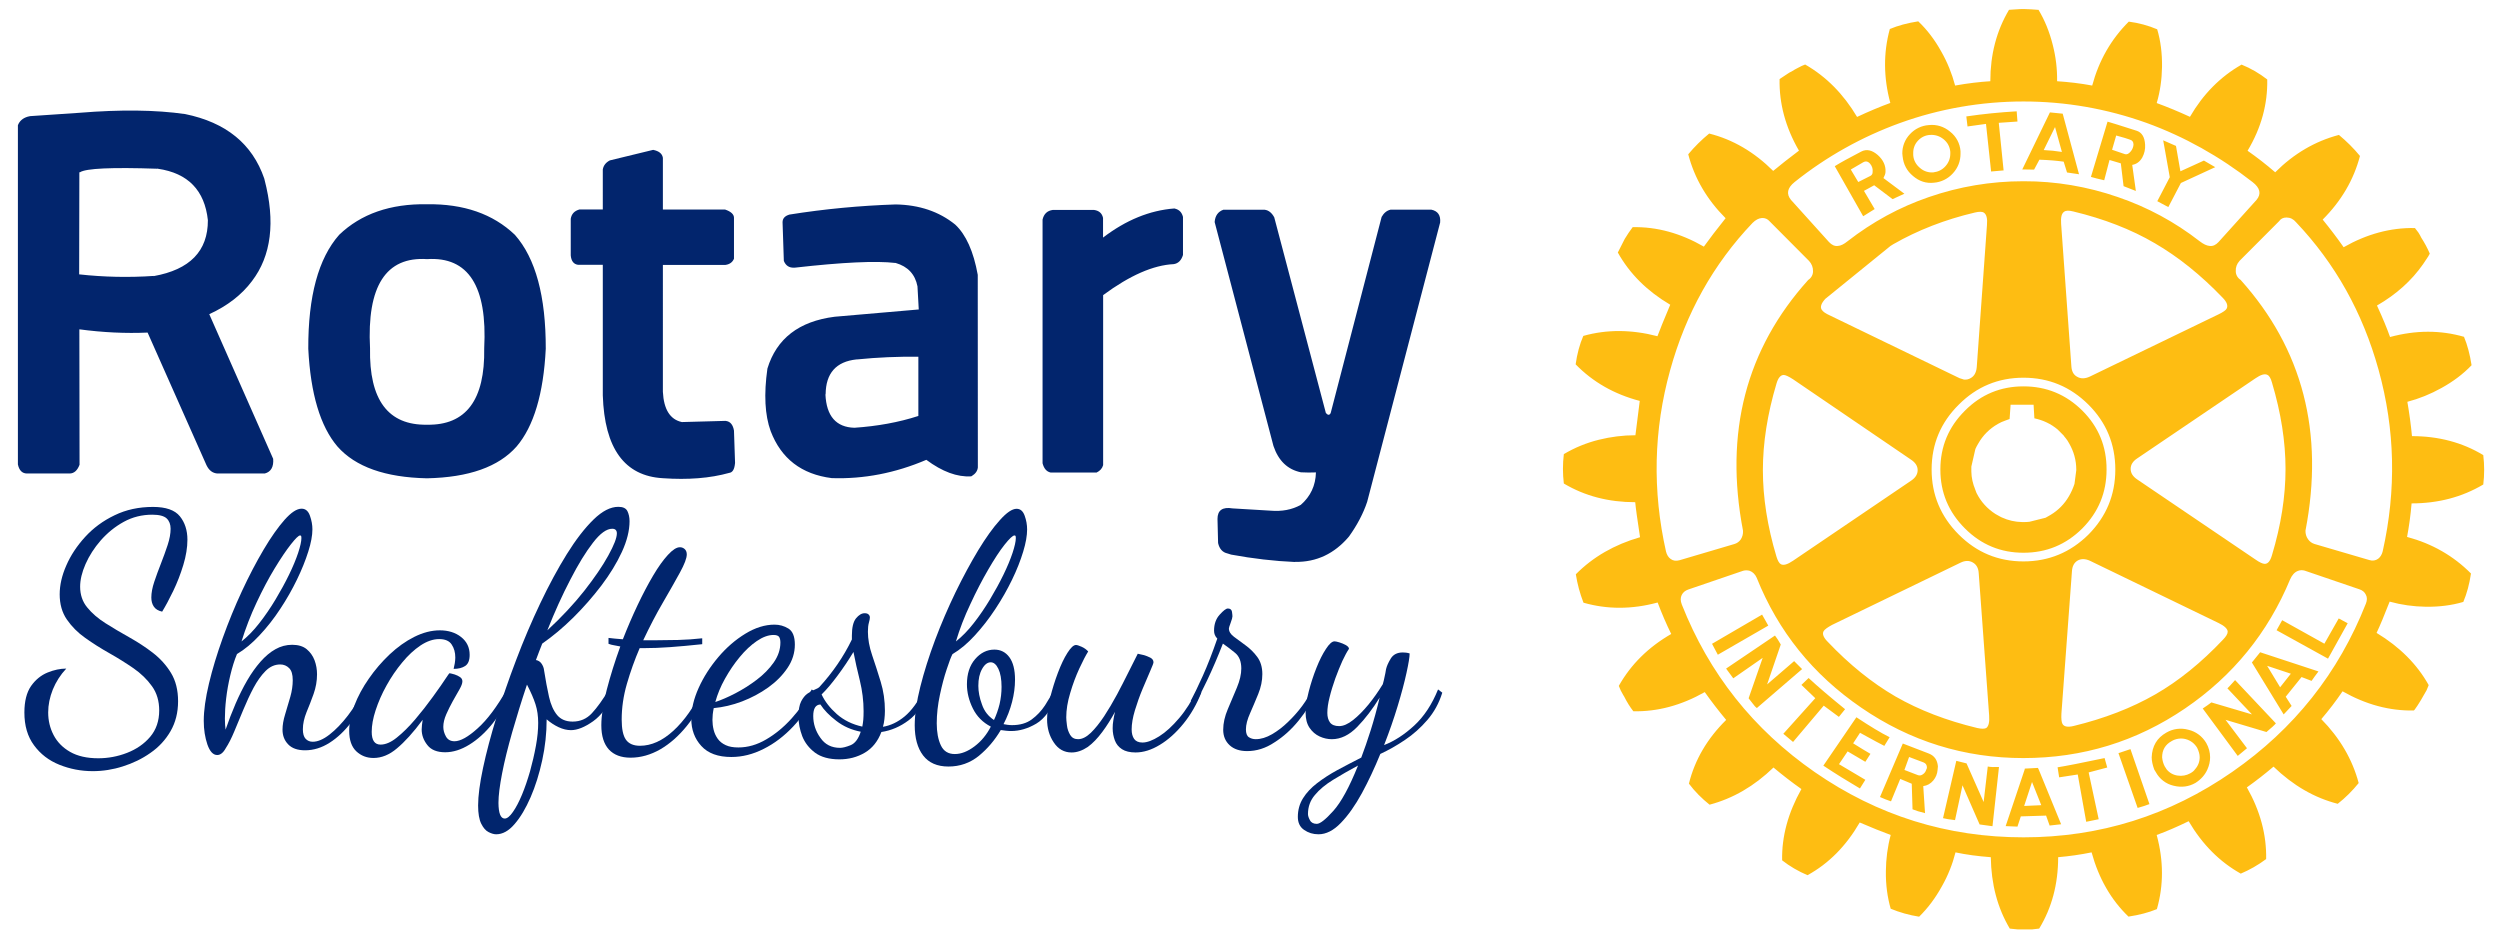
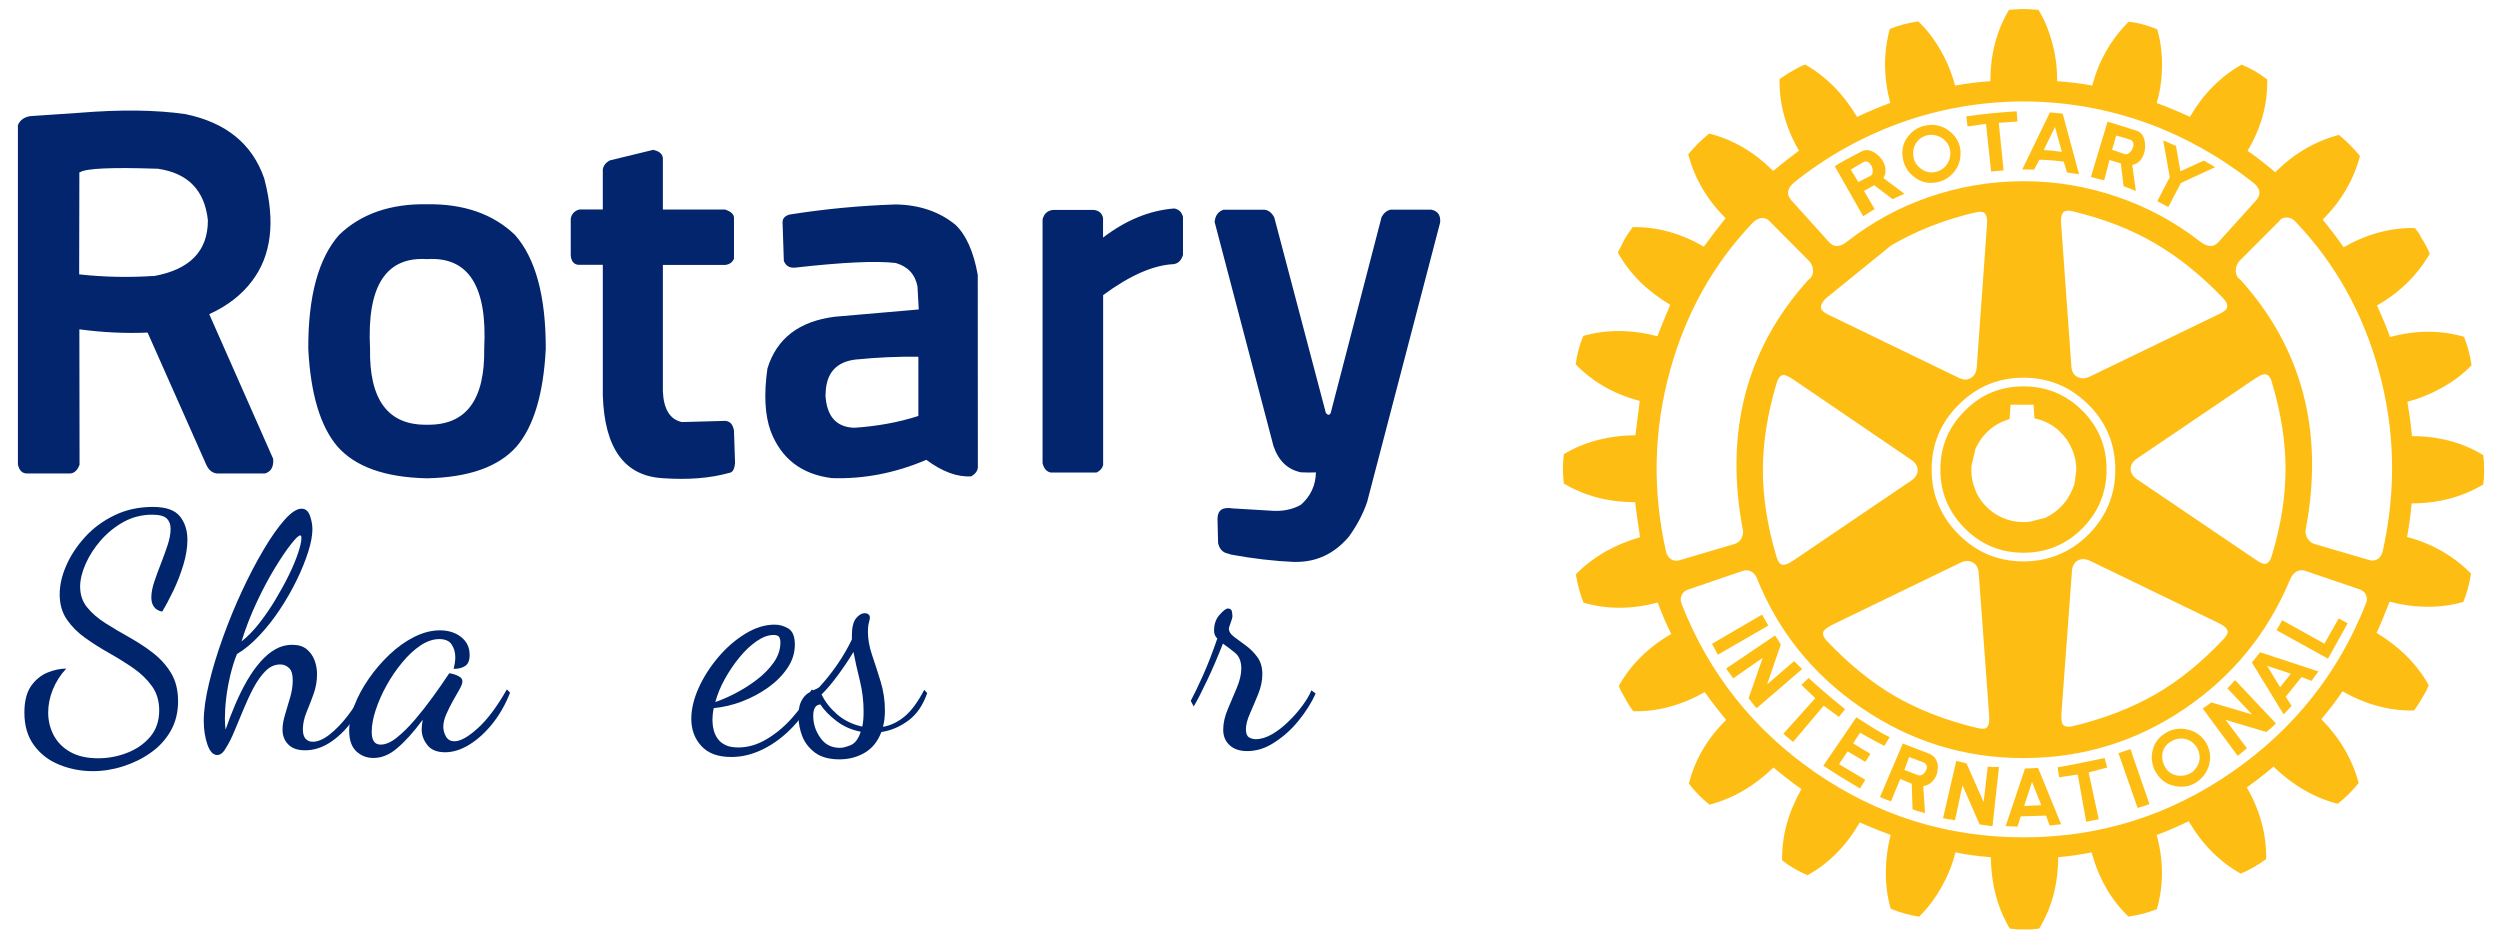
<svg xmlns="http://www.w3.org/2000/svg" version="1.1" id="Layer_1" x="0px" y="0px" viewBox="0 0 2542.3 962.2" style="enable-background:new 0 0 2542.3 962.2;" xml:space="preserve">
  <style type="text/css">
	.st0{fill:#FEBD11;fill-opacity:0.996;}
	.st1{fill:#01256D;fill-opacity:0.996;}
	.st2{fill:#01256D;}
</style>
  <path class="st0" d="M2399.9,158.6c-6.4-7.8-13.6-14.9-21.4-21.4c-24.3,6.4-45.9,19.1-64.8,38c-9-7.8-18.4-15.1-28.1-21.9  c13.9-23.2,20.5-47.4,20-72.5c-8-6.2-16.7-11.3-26.1-15.1c-21.6,12.3-39.1,30-52.5,53.1c-11.1-5.1-22.3-9.8-33.8-14  c3.5-11.8,5.2-24.1,5.4-36.7c0.2-13.7-1.4-26.5-4.9-38.3c-9.2-3.9-18.9-6.5-28.9-7.8c-18,17.9-30.4,39.6-37.2,65  c-11.8-2.2-23.7-3.6-35.7-4.4c0.2-12.4-1.3-24.9-4.4-36.9c-3.3-13.2-8.1-25.1-14.5-35.7h-0.6l-6.5-0.5c-2.6-0.2-5.2-0.3-7.8-0.3  c-2.8,0-5.4,0.1-7.8,0.3l-7.3,0.5c-12.7,21.3-19,45.5-19,72.6c-11.1,0.7-23,2.1-35.8,4.4c-3.2-12.1-7.9-23.7-14.1-34.6  c-6.6-11.9-14.4-22.2-23.4-30.7c-10.9,1.7-20.6,4.3-28.9,7.8c-6.6,24.1-6.5,49.2,0.5,75.2c-10.5,3.8-21.8,8.6-33.8,14.2  c-13.9-23.4-31.5-41.1-52.8-53.3c-2.3,0.8-4.7,2-7.3,3.4c-2.2,1.1-4.4,2.3-6.5,3.7c-1.3,0.6-2.5,1.2-3.6,2l-8.6,5.7  c-0.5,24.8,6,49.1,19.7,72.8c-10.2,7.7-18.9,14.5-26.2,20.6c-19.3-19.2-40.9-31.9-65.1-38c-7.7,6.3-14.9,13.4-21.3,21.1  c6.4,24.5,19.1,46.1,38,65c-9,11.3-16.4,20.9-22.1,28.9c-23.8-13.7-47.9-20.3-72.4-19.8c-2.9,3.9-5.6,7.8-8.1,12l-7,13.8  c12.1,21.7,29.9,39.3,53.3,53.1c-6.6,15.6-10.9,26.3-13,32c-26.5-6.9-51.7-7-75.4-0.3c-3.7,8.5-6.3,18.2-7.8,28.9  c17.5,18,39.3,30.4,65.2,37.2l-4.4,34.9c-12.6,0-25.1,1.6-37.2,4.6c-12.5,3.1-24.5,8-35.6,14.6c-1.2,9.9-1.2,20,0,29.9  c21.3,12.7,45.5,19,72.6,19c0.5,5.9,2.2,17.8,4.9,35.6c-26,7.5-47.8,20-65.3,37.7c1.6,10.1,4.2,19.7,7.8,28.9  c24.1,6.9,49.2,6.9,75.4-0.2c4.1,10.9,8.7,21.6,13.8,32c-23.4,13.5-41.1,31.1-53.3,52.8c1.2,3.3,2.7,6.3,4.4,9.1  c0.3,0.6,0.7,1.2,1.1,1.8c2.9,5.8,6,10.7,9.3,14.9c24.6,0.5,48.8-6,72.6-19.5c6.9,9.7,14.2,19.2,21.8,28.3  c-19.2,18.9-31.9,40.5-37.9,64.8c6,8,13.1,15.1,21,21.4c23.8-6.3,45.5-18.9,65-37.8c9.2,7.7,18.6,15,28.4,21.9  c-13.6,24.2-20.1,48.4-19.6,72.5c7.8,6.1,16.4,11.1,25.8,15.1c21.7-11.9,39.3-29.8,53.1-53.6c11.8,5.1,22.3,9.3,31.5,12.7  c-3.2,12-4.8,24.3-4.9,36.7c-0.2,13.7,1.5,26.5,4.9,38.3c9.2,3.8,18.8,6.5,28.9,8.1c8.9-8.7,16.6-19,23.2-31  c6.3-11.1,10.8-22.6,13.8-34.4c10.7,2.3,22.7,3.9,35.9,4.9c0.4,27.4,6.8,51.6,19.3,72.6c0.5,0,1.1,0.1,1.8,0.2l6,0.6h15.1l7-0.8  c12.9-21.2,19.3-45.4,19.3-72.6c11.4-1,22.8-2.6,34-4.9c7.3,26.6,19.8,48.3,37.5,65.3c10.8-1.6,20.4-4.1,28.9-7.6  c6.9-24.1,6.9-49.2-0.2-75.4c10.4-3.8,21.2-8.5,32.5-14c13.9,23.6,31.5,41.3,53,53.3c9-3.8,17.6-8.7,25.8-14.8  c0.5-24.6-6-48.9-19.6-72.9c9.3-6.6,18.4-13.7,27.1-21.1c19.8,19.1,41.5,31.7,65.3,37.8c7.9-6.2,15-13.3,21.3-21.1  c-6.4-24.1-19.1-45.8-38-65c7.7-9,15-18.5,21.6-28.3c23.7,13.5,47.9,20,72.5,19.5l0.8-0.8c1.8-2.4,3.9-5.6,6.3-9.6  c2.2-3.8,4.1-7.1,5.7-9.9l0.5-1.1c0.7-1.7,1.3-3.2,1.8-4.4c-11.8-21.2-29.5-38.9-53-53.1c3.3-6.9,7.7-17.5,13.3-31.8  c11.9,3.3,24.1,5,36.6,5.2c13.7,0.2,26.5-1.4,38.3-4.9c3.6-8.5,6.2-18.1,7.8-28.9c-17.9-18-39.6-30.4-65-37.2  c2-10.6,3.6-22,4.6-34.1c27.1,0,51.3-6.4,72.9-19.2c1.2-9.9,1.2-19.8,0-29.9c-21.1-12.8-45.3-19.3-72.5-19.3  c-1.1-11.7-2.7-23.3-4.7-34.9c12.1-3.2,23.7-7.9,34.6-14c12-6.6,22.2-14.3,30.7-23.2c-1.7-11.1-4.3-20.7-7.7-28.9  c-23.9-6.9-49-6.9-75.2,0.2c-3-8.5-7.4-19.2-13.3-32c19.6-11.3,35.2-25.3,46.9-42.1l5.2-7.8c0.5-1,1.1-2,1.6-2.9  c-2.4-5.6-5.3-11-8.6-16.1c-0.9-1.9-1.9-3.7-3.1-5.5c-1.1-1.5-2.2-3-3.4-4.4c-24.6-0.5-48.8,6-72.5,19.5c-6.7-9.6-13.9-19-21.3-28.1  C2381,204.3,2393.6,182.7,2399.9,158.6 M2317.7,224.9c1.6-2.4,4-3.7,7.5-3.7c3.8,0,7,1.6,9.6,4.7c39.9,42,67.9,92,84,150.1  c16.9,60.9,18.2,122.4,4.2,184.7c-0.8,3.3-2.4,5.8-4.6,7.5c-2.6,1.9-5.7,2.4-9.1,1.3l-55.6-16.3c-2.6-0.8-4.9-2.4-6.5-4.7  c-1.9-2.5-2.8-5.7-2.7-8.9c19.2-99.6-2.8-184.6-66-255c-3-1.9-4.9-5.2-4.9-8.8c-0.2-4,1.1-7.5,3.9-10.6L2317.7,224.9 M2099.1,215.3  c1.7-1.3,4.7-1.4,9.1-0.3c31.2,7.5,58.9,18.2,83,32.3c23.9,13.9,47,32.4,69.2,55.6c4.2,4.3,5.5,8,3.9,11c-0.8,1.6-3.7,3.6-8.5,5.9  l-130.7,63.2c-4.8,2.2-9.1,2.3-12.7,0.2c-3.7-1.9-5.7-5.5-6-10.9L2096,227.7C2095.5,221,2096.5,216.9,2099.1,215.3 M2153.7,200.4  c-30.9-10.7-63.3-16.2-96-16.1c-33.1,0-65.2,5.4-96.2,16.1c-29.8,10.2-57.6,25.4-82.5,44.8c-3.8,3.1-7.2,4.8-10.1,4.9  c-3.1,0.4-6.1-0.9-8.9-3.9l-38.7-42.9c-5-6.1-3.8-12.2,3.7-18.2c32.3-25.8,68.6-46.1,107.4-60.1c40.2-14.5,82.6-21.8,125.3-21.8  c42.9,0,84.6,7.3,125.2,21.8c38.5,14,74.4,34.1,107.7,60.1c7.8,6,9.2,12.1,4.1,18.2l-38.7,42.9c-2.8,3-5.7,4.3-8.9,3.9  c-3-0.2-6.4-1.8-10.4-4.9C2211.8,225.8,2183.7,210.6,2153.7,200.4 M2293.5,384.8c5.5-3.8,9.6-5,12.2-3.6c1.9,0.8,3.5,3.4,4.7,7.8  c9.2,30.8,13.8,60.1,13.8,87.9c0,28-4.6,57.2-13.8,87.7c-1.7,5.9-4.1,8.8-7.3,8.8c-2.1,0-5.3-1.5-9.6-4.5l-120.2-81.4  c-4.4-3-6.6-6.5-6.6-10.7c0-4.1,2.2-7.7,6.6-10.6L2293.5,384.8 M2057.7,384.1c25.7,0,47.7,9.1,66.1,27.4  c18.2,18.2,27.3,40.2,27.3,66c0,25.7-9.1,47.7-27.3,66.1c-18.4,18.2-40.5,27.3-66.1,27.3c-25.7,0-47.6-9.1-65.8-27.3  c-18.4-18.4-27.6-40.5-27.6-66.1c0-25.8,9.2-47.8,27.6-66C2010.1,393.2,2032.1,384.1,2057.7,384.1 M2107,581  c0.3-5.2,2.2-8.8,5.7-10.9c3.6-2.1,7.9-2,12.7,0.2l130.6,63.2c6,2.9,9.2,5.9,9.4,8.8c0,2.3-1.6,4.9-4.7,8.1  c-22.1,23.4-45.1,42.1-69.2,55.9c-23.9,13.7-51.6,24.4-82.9,32c-5.9,1.4-9.6,0.7-11.2-2.1c-1-1.7-1.4-5.3-1.1-10.7L2107,581   M2328.9,589.1c1.9-4.3,4.5-7.2,7.8-8.5c2.2-0.9,4.7-1,7-0.3l55.7,19c3.1,1,5.3,2.9,6.5,5.5c1.4,2.6,1.4,5.6,0,9.1  c-27.8,70.4-73,127.4-135.8,171c-63.9,44.4-134.7,66.6-212.3,66.6c-77.7,0-148.4-22.1-212.3-66.3  c-62.5-43.4-107.5-100.2-135.3-170.6c-1.4-3.7-1.4-6.9,0-9.6c1.3-2.6,3.5-4.4,6.6-5.5l55.6-19c2.2-0.7,4.6-0.7,7,0  c3.1,1.2,5.5,3.6,7,7c21.8,54.5,57.2,98.5,106.3,132.1c49.8,34.2,104.8,51.3,164.9,51.3c60.2,0,115-16.8,164.5-50.5  C2270.8,687.2,2306.3,643.5,2328.9,589.1 M1843.7,275.9c0,3.6-1.9,6.9-4.9,8.8c-63.3,70.3-85.4,155.3-66.3,255  c0.2,3.3-0.6,6.2-2.3,8.9c-1.6,2.3-4,4-6.7,4.7l-55.5,16.4c-3.6,1-6.6,0.6-9.1-1.3c-2.3-1.6-3.8-4.1-4.7-7.5  c-14-62.3-12.6-123.8,4.2-184.4c16-57.9,43.9-107.9,83.8-149.8c3.1-3.1,6.3-4.8,9.6-5c3-0.2,5.9,1.1,7.8,3.4l40.1,40.3  C1842.4,268.4,1843.8,271.9,1843.7,275.9 M1852.5,314.9c-1.7-2.8-0.5-6.4,3.7-11l66.3-53.8c1-0.7,2-1.3,2.9-1.8  c24.8-14.2,52.4-25,83-32.2c4.3-1,7.4-1,9.1,0.2c2.6,1.7,3.7,5.9,3.1,12.5l-10.4,144.6c-0.5,5.4-2.5,9-6,11c-2.1,1.3-4.5,1.9-7,1.6  l-5-1.6c-0.1-0.2-0.3-0.3-0.5-0.3l-130.6-63.2C1856.4,318.8,1853.6,316.8,1852.5,314.9 M1813.8,381.3c1.9,0,5.1,1.5,9.6,4.4  l119.9,81.7c4.5,3,6.8,6.5,6.8,10.7c0,4.1-2.2,7.7-6.5,10.6l-120.2,81.5c-5.6,3.8-9.7,5-12.3,3.6c-1.7-0.8-3.3-3.5-4.6-7.8  c-9.2-30.7-13.8-60-13.8-87.9c0-27.7,4.6-57.1,13.8-87.9C1808.2,384.3,1810.7,381.4,1813.8,381.3 M1993.7,572.2  c4.7-2.3,8.9-2.3,12.5-0.2c3.7,2.1,5.7,5.7,6,10.9l10.6,144.6c0.5,6.8-0.5,11-2.9,12.8c-1.7,1-4.8,1-9.3,0  c-31.1-7.5-58.8-18.1-83-32c-23.9-13.9-47-32.5-69.2-55.9c-4.2-4.3-5.5-7.9-3.9-10.6c1-1.7,3.9-3.8,8.5-6.3L1993.7,572.2   M1746.9,665.8l51.3-29.6l-6.3-11.2l-50.9,29.7L1746.9,665.8 M1884.5,755.9l7-10.7c13.5,7.4,21.7,11.9,24.7,13.3l5.4-8.8  c-9-4.5-20.2-11.3-33.8-20.3l-33.6,49.2c12.2,8.1,24.6,15.8,37.2,23.2l5.5-8.8l-26.8-15.9l8.8-13l18,10.6l5.2-8.1  C1896.8,763.5,1890.9,760,1884.5,755.9 M1839.2,689.5l-7.3,7L1846,710l-32.5,36.2l9.9,8.3l31.2-36.9L1870,729l6.3-7.8  C1860.9,708.7,1848.6,698.2,1839.2,689.5 M1810.9,655.4c-2.3-4-4.2-7-5.9-9.1l-49.7,33.6c1.6,2.2,4,5.5,7.3,9.9l29.9-20.8  l-14.3,41.1c0.5,0.5,1.8,2.2,3.9,5c1.6,2.2,3,3.9,4.5,4.9l46-39.6l-8.1-8.1l-27.5,23.7L1810.9,655.4 M2032.8,780  c-5,0.2-8.8,0-11.4-0.5l-4.2,36.1l-17.4-39.3l-10.4-2.6l-13.5,58.3c2.6,0.7,6.7,1.4,12.2,2l7.6-35.4l17.4,39.8l13.1,1.8L2032.8,780   M1961.5,766.3l-26.5-10.2l-23.2,54.4c3.6,1.7,7.4,3.1,11.2,4.4l9.4-22.8l11.7,4.9l0.8,26c3,1.2,7.2,2.6,12.7,3.9l-1.8-27.5  c4-0.5,7.4-2.4,10.2-5.7c2.6-3.1,4.1-6.8,4.4-11l0.3-3.4C1970.1,772.8,1967.1,768.5,1961.5,766.3 M1956.3,775.4  c1.9,0.9,2.9,2.2,3.1,3.9c0.3,1.1,0.1,2.4-0.6,3.4c-0.5,1.9-1.7,3.6-3.4,4.7c-1.5,1.2-3.5,1.5-5.2,0.8l-13.5-5.2v-0.2l4.7-13  L1956.3,775.4 M2166.5,761.8l-12.2,4.1l19.5,55.7c5-1.4,9-2.7,12-3.9L2166.5,761.8 M2142.9,780.5l-2.7-9.6  c-23.2,4.9-39.1,8-47.8,9.4l1.6,10.2l18.9-2.9l8.6,48.1l12.7-2.6l-10.2-47.6L2142.9,780.5 M2059.1,781.6l-0.2,1l-19.3,57.5l12,0.5  l3.4-10.4l25.7-0.8l3.6,10.1l11.7-1.3l-22.8-55.7l-0.8-1.6L2059.1,781.6 M2066.4,795.2l9.4,23.6l-17.4,0.8L2066.4,795.2   M2188.1,770.1c0,3.7,0.9,7.8,2.6,12.5l1.6,2.6c3.8,7,10.3,12,18,13.8c8,2,15.5,1.1,22.4-2.9c5.5-3.5,9.5-8,12-13.5  c1.9-4.2,2.8-8.3,2.8-12.5c0-5-1.3-9.9-3.9-14.5c-4-6.8-10.5-11.7-18.2-13.5c-7.5-2.1-15.6-1.1-22.4,2.9  C2193.4,750.4,2188.5,758.8,2188.1,770.1 M2198.7,770.1c0-7.4,3.2-12.9,9.6-16.4c4.3-2.6,9.5-3.3,14.3-2.1c5.1,1.4,9,4.4,11.7,8.8  c1.7,3.5,2.6,6.7,2.6,9.6c0,4.7-1.6,8.9-4.9,12.5c-0.9,1.4-2.5,2.7-4.7,3.9c-3.9,2.2-8.4,3-12.8,2.3c-4.4-0.6-8.4-2.8-11.2-6.3  l-2-3.1C2199.9,776.6,2199,773.4,2198.7,770.1 M2272.9,691.6c-4.3,4.8-6.9,7.6-7.8,8.4l25,26.5l-41.3-12.2c-2.2,1.7-5.2,3.8-8.8,6.2  l35.6,48.2l9.4-7.8l-21.8-28.9l41.6,12.4c5.2-4.3,8.4-7.3,9.6-8.8L2272.9,691.6 M2353.8,688c2.2-3,3.5-4.7,3.9-5.2l-59.3-19.5  l-8.4,10.4l32.3,52.8l8.1-8.6l-6-9.4l16.1-20l10.2,3.9L2353.8,688 M2329.6,685.1l-10.9,13.8l-13.2-21.8L2329.6,685.1 M2387.4,633.8  l-9.1-4.9l-14.6,25.7l-42.9-23.9l-5.7,10.2l52.3,28.9L2387.4,633.8 M2117.6,417.6c-16.6-16.5-36.6-24.7-59.9-24.7  c-23.2,0-43.1,8.2-59.5,24.7c-16.6,16.5-25,36.4-25,59.9c0,23.3,8.3,43.2,25,59.9c16.5,16.5,36.3,24.7,59.5,24.7  c23.3,0,43.2-8.2,59.8-24.7c16.5-16.6,24.7-36.6,24.7-59.9C2142.3,454.1,2134.1,434.1,2117.6,417.6 M2099.1,443.7  c1.2,1.4,2.3,2.8,3.4,4.4l1.6,2.7c4.8,8.3,7.3,17.2,7.3,26.8v0.6l-1.8,13.8c-1.4,4.3-3.3,8.6-5.7,12.7c-4.5,7.8-11,14.4-18.8,19  c-1.7,1-3.4,1.9-4.9,2.8l-16.4,4.1c-1.8,0.2-3.6,0.3-5.5,0.3h-1.8c-7.2-0.1-14.3-1.7-20.8-4.7l-1.6-0.8c-1.6-0.9-3.1-1.7-4.7-2.6  c-8.4-5.3-15.1-12.7-19.5-21.6c-0.5-1.1-0.9-2.3-1.3-3.5c-2.4-5.8-3.8-11.9-3.9-18.2v-0.8V478v-0.6v-1.8v-1.1l4.1-17.9  c0.9-1.9,1.8-3.8,2.9-5.5c4.7-8.4,11.7-15.3,20-20c2.4-1.4,4.9-2.5,7.5-3.4l4.4-1.6l1-14.5h23.4l0.8,13.8c9,1.9,16.9,5.7,23.7,11.4  l6,6C2098.8,443.1,2099,443.4,2099.1,443.7 M1909.5,157.6c-5.9-5.1-11.5-6.2-16.7-3.5c-12.1,6.3-21.1,11.2-27,14.9l28.9,50.9  l11.7-7.3l-10.9-18.5l10.4-5.7l18.7,14.1l12-5.5l-21.3-15.9c1.2-2.2,2-4.3,2.1-6.2C1917.8,168.5,1915.2,162.7,1909.5,157.6   M1904.3,174.9c0.1,1.6-0.7,3.1-2.1,3.9l-12.5,6.3l-7.6-12.7l12.5-7.3c2.8-1.6,5.2-1,7.3,1.6C1903.8,169,1904.7,172,1904.3,174.9   M2000.8,128.6l18.8-2.6l5.2,48.4l12.7-1.1l-4.9-48.4l19-1.3l-0.8-10.4c-17.2,1-34.3,2.7-51.2,5.2L2000.8,128.6 M1942.3,136.4  c-5.1,5.3-7.9,12.4-7.8,19.8l0.3,2.8c0.8,8.2,4.4,14.9,10.6,20c6.3,5.4,13.4,7.7,21.3,6.8c7.4-0.6,14.3-4,19.3-9.6  c5.2-5.7,7.7-12.4,7.7-20v-2.3c-0.5-7.9-4.4-15.2-10.6-20c-6-5.1-13.8-7.6-21.6-6.7C1954.1,127.7,1947.3,131,1942.3,136.4   M1945.6,157.8v-1.6c-0.2-4.8,1.4-9.5,4.7-13c3.2-3.6,7.7-5.8,12.5-6c5.2-0.3,9.8,1.2,13.8,4.5c4,3.3,6.2,7.5,6.7,12.7v1.8  c0,4.8-1.6,9.1-4.9,12.8c-3.3,3.7-7.4,5.7-12.4,6.3c-4.9,0.4-9.8-1.2-13.5-4.5C1948.3,167.3,1946,163,1945.6,157.8 M2181.4,147.2  c-0.4-7.8-3.3-12.6-8.8-14.3c-17.4-5.6-27.2-8.6-29.4-9.2l-16.9,56.2c3.4,1,8,2.2,13.5,3.4l5.4-20.6l11.5,3.4l2.8,23.2l12.5,4.9  l-3.7-26.5c4.4-0.8,7.8-3.3,10.2-7.5C2180.7,156.1,2181.7,151.8,2181.4,147.2 M2165.7,141.9c2.6,0.7,3.9,2.4,3.9,5.2  c-0.2,2.5-1.1,4.9-2.9,7c-1.9,2.3-3.8,3.2-5.7,2.7l-13.2-4.5l4.2-14.5C2159.4,139.8,2164,141.2,2165.7,141.9 M2097.6,115.6l-13-1.3  l-28.1,58l12,0.2l5.4-10.1c9.2,0.3,17.5,1,24.7,2l3.4,11l12.2,1.8L2097.6,115.6 M2089.8,129.2l7,25.3c-6.1-1-12.3-1.6-18.5-1.9  L2089.8,129.2 M2212.8,148.4l-13-5.7l6.7,37.5l-12.7,24.4l11.2,6l12.8-24.5l34.9-16.1c-5.1-2.9-8.9-5.2-11.5-6.7l-23.9,10.9  L2212.8,148.4L2212.8,148.4z" />
  <g>
    <path class="st1" d="M80.8,114.7l-50.2,3.4c-0.9,0.2-1.7,0.4-2.6,0.6c-4.9,1.5-8.2,4.4-9.8,8.7v344.9c1.3,6,4.3,9.1,9,9.2h43.8   c4.4-0.1,7.7-3.1,9.9-8.9l-0.2-137.7c24,3.2,47.1,4.3,69.4,3.3l59.8,134.7c0,0.1,0.1,0.1,0.1,0.2c2.5,5.2,6.1,8,10.9,8.4h48.4   c6.3-1.7,9.1-6.7,8.5-14.9l-65-147.1c18.5-8.5,33-19.7,43.4-33.6c19.7-25.8,24-60.2,12.8-103.2c-0.1-0.4-0.2-0.8-0.3-1.2   c-12.1-35.2-38.9-57-80.4-65.5C158.2,111.7,122.4,111.3,80.8,114.7 M160.2,171.6v-0.3l0.4,0.3c30.6,4.5,47.5,21.9,50.8,52.3   c0.1,31.4-18.3,50.3-55.2,56.9v-0.2c-25.1,1.7-50.3,1.2-75.7-1.6l0.2-103.8h0.6C87.3,171.2,113.6,170,160.2,171.6 M933,291.2   l1.3,23.5l-85.5,7.4c-36.3,4.6-59.1,22.2-68.4,52.7c-3.7,26.1-2.6,47.3,3.3,63.6c10.7,28,31.4,43.9,62.1,47.8   c32.5,1.1,64.6-5.1,96.2-18.6c16.3,12.1,31.5,17.7,45.6,16.8c0.2-0.1,0.4-0.2,0.6-0.3c3.8-2.3,5.8-5.2,6.2-8.7l-0.1-195.9   c-4.3-23.9-12-40.9-22.9-51.1c-16.4-13.3-36.6-20.1-60.6-20.5c-36.2,1.2-72.2,4.6-108,10.3c-4.7,1.4-7,4-7,7.8l1.3,39.3   c1.9,4.8,5.4,7.1,10.4,6.9c0.2,0,0.5,0,0.7,0c48.6-5.5,82.7-7.1,102.2-4.8c0.1,0,0.3,0,0.4,0C923.2,271,930.6,278.9,933,291.2    M871,365.5h0.6c21-2.1,41.7-3,62.3-2.7V423c-20,6.5-41.7,10.4-65,12c-18.6-0.5-28.5-11.8-29.5-33.9l0.2-0.2   C839.8,379.5,850.3,367.7,871,365.5 M525.3,454.1c17.5-20.5,27.4-53.7,29.7-99.4c0.1-53.4-10.3-92-31.4-115.9   c-22.3-21.3-52.1-31.6-89.4-31.1c-37.3-0.6-67.1,9.8-89.3,31.1c-21.1,23.9-31.6,62.5-31.4,115.9c2.3,45.7,12.2,78.9,29.7,99.4   c18.3,20.7,48.6,31.4,91,32.3C476.7,485.5,507,474.8,525.3,454.1 M492.4,354.2c0.9,52.5-18.5,78.4-58.1,77.7   c-39.6,0.7-59-25.2-58-77.7c-3.3-63.2,16.1-93.4,58-90.7C476.3,260.8,495.7,291,492.4,354.2 M674.1,160.5c-0.7-4.3-4-6.9-9.9-8.1   l-44,10.7c-4.1,2.1-6.5,5.2-7.2,9.2V213h-23.7c-5.1,1.4-8.1,4.5-8.9,9.5v37.2c0.5,5.8,3,9,7.5,9.6H613V402   c1.7,54,22.1,82.1,61.1,84.3c25.7,1.8,48.1,0,67.4-5.4c3.4-0.4,5.3-3.5,5.9-9.3c0-0.3,0.1-0.6,0.1-0.9l-1.1-32.8   c-1-5.9-3.7-9.2-8-9.8c-0.3,0-0.5-0.1-0.8-0.1l-44.2,1.2c-12-2.6-18.4-12.9-19.3-30.8V269.4h63.6c4.3-0.6,7.2-2.7,8.7-6.3v-41.8   c-0.1-3.4-3.1-6.2-9-8.2h-63.3L674.1,160.5 M1195,212.2c-0.3,0-0.5-0.1-0.8-0.2c-25,1.9-49.2,11.8-72.5,29.6v-20   c-1-4.7-4.1-7.4-9.1-8.1h-42.1c-5.6,0.8-9,4.1-10.3,9.8v247.8c1.4,5.4,4.1,8.5,8.1,9.4h46.9c3.5-1.7,5.7-4.2,6.6-7.5V300.1   c27.1-20,51-30.5,71.8-31.5c4.6-0.7,7.7-3.8,9.4-9.3v-38.7C1201.9,216.1,1199.3,213.3,1195,212.2 M1244,213.3   c-5.4,2-8.3,6.1-8.8,12.5l59.8,227.7c5.1,15.1,14.4,24,27.9,26.8c5.3,0.3,10.4,0.3,15.3,0.1c-0.3,13.3-5.5,24.4-15.4,33   c-9,5-19.3,6.9-30.9,5.9l-38.5-2.3c-10.2-1.7-15.3,1.9-15.3,10.7l0.6,24.5c1.3,5.9,4.5,9.5,9.5,10.6c1.2,0.3,2.5,0.7,3.8,1.2   c22.3,4.1,43.8,6.6,64.7,7.5l0.4-0.1c21.7,0.3,39.9-8.3,54.7-25.8c8.5-11.9,14.6-23.6,18.5-35.3l74.2-284c0.7-7.3-2.3-11.7-9-13.1   h-41.3c-3.8,0.8-6.9,3.3-9.2,7.4l-51.8,199.4c-1.2,2.4-2.8,2.4-4.9,0l-52.5-199c-2.5-4.6-5.7-7.2-9.7-7.7H1244L1244,213.3z" />
    <g>
      <g>
        <g>
          <path class="st2" d="M94.4,784.2c-12,0-23.3-2.2-34-6.5c-10.7-4.3-19.3-10.9-25.8-19.8c-6.6-8.9-9.8-20-9.8-33.3      c0-11.5,2.3-20.5,6.8-27c4.5-6.4,10.2-11,16.8-13.7s13-4,19-4c-6,6.4-10.5,13.5-13.7,21.3c-3.1,7.8-4.7,15.5-4.7,23.3      c0,8.2,1.8,15.9,5.5,23c3.7,7.1,9.3,12.8,16.8,17.1c7.5,4.3,17.1,6.5,28.6,6.5c10,0,19.8-1.8,29.3-5.5      c9.5-3.7,17.4-9.1,23.5-16.3c6.1-7.2,9.2-16.2,9.2-26.8c0-9.5-2.4-17.8-7.3-24.6c-4.9-6.9-11.2-13-18.8-18.3      c-7.7-5.3-15.8-10.4-24.5-15.3c-8.7-4.9-16.8-10-24.5-15.5c-7.7-5.4-13.9-11.7-18.8-18.8c-4.9-7.1-7.3-15.7-7.3-25.6      c0-9.3,2.2-19.1,6.7-29.3c4.4-10.2,10.8-19.9,19.1-29c8.3-9.1,18.3-16.5,30-22.1c11.7-5.7,24.7-8.5,39.1-8.5      c13.1,0,22.2,3.2,27.3,9.5c5.1,6.3,7.7,14.3,7.7,23.8c0,8-1.4,16.6-4.2,25.8c-2.8,9.2-6.2,18-10.2,26.3s-7.8,15.4-11.3,21.1      c-4-0.9-6.8-2.6-8.5-5.2c-1.7-2.5-2.5-5.6-2.5-9.2c0-4.7,1-10,3-16s4.3-12.2,6.8-18.6c2.5-6.4,4.8-12.7,6.8-18.8      c2-6.1,3-11.6,3-16.5c0-4.4-1.3-7.9-4-10.5c-2.7-2.5-7.5-3.8-14.7-3.8c-10.4,0-20.1,2.4-29,7.3c-8.9,4.9-16.6,11.2-23.3,18.8      c-6.7,7.7-11.8,15.7-15.5,24.1c-3.7,8.4-5.5,16.1-5.5,23c0,8.2,2.4,15.3,7.2,21.1c4.8,5.9,10.9,11.2,18.5,16      c7.5,4.8,15.6,9.5,24.1,14.3c8.5,4.8,16.6,10,24.1,15.8c7.5,5.8,13.7,12.6,18.5,20.5c4.8,7.9,7.2,17.5,7.2,28.8      c0,11.5-2.6,21.7-7.7,30.5c-5.1,8.8-11.9,16.2-20.5,22.1c-8.5,6-17.9,10.5-28.1,13.7C114.8,782.6,104.6,784.2,94.4,784.2z" />
          <path class="st2" d="M220.9,767.8c-4.2,0-7.5-3.6-10-10.7c-2.4-7.1-3.7-15.1-3.7-24c0-10.7,1.8-23.3,5.3-38      c3.5-14.7,8.2-30.1,14-46.3c5.8-16.2,12.3-32.1,19.5-47.6c7.2-15.5,14.6-29.6,22.1-42.3c7.5-12.7,14.7-22.8,21.3-30.3      c6.7-7.5,12.4-11.3,17.3-11.3c4,0,6.8,2.4,8.5,7.2c1.7,4.8,2.5,9.4,2.5,13.8c0,6.2-1.4,13.8-4.2,22.6      c-2.8,8.9-6.6,18.4-11.5,28.5c-4.9,10.1-10.5,20-17,29.8c-6.4,9.8-13.4,18.7-21,26.8c-7.5,8.1-15.2,14.5-23,19.1      c-2.7,6.4-4.9,13.7-6.8,21.6c-1.9,8-3.3,15.8-4.2,23.5c-0.9,7.7-1.3,14.5-1.3,20.5c0,2.4,0.1,4.6,0.2,6.3c0.1,1.8,0.3,3.4,0.5,5      c3.1-9.1,6.5-17.9,10.2-26.5c3.7-8.5,7.6-16.4,11.8-23.6c4.2-7.2,8.7-13.5,13.5-19c4.8-5.4,9.8-9.7,15.2-12.7      c5.3-3,11-4.5,17-4.5c6.2,0,11.2,1.5,14.8,4.5s6.3,6.8,8,11.3c1.7,4.6,2.5,9.3,2.5,14.2c0,6.9-1.2,13.5-3.5,20      c-2.3,6.4-4.7,12.7-7.2,18.6c-2.4,6-3.7,11.8-3.7,17.3c0,4.4,0.9,7.7,2.8,9.7c1.9,2,4.3,3,7.2,3c5.1,0,10.8-2.4,17.1-7.3      c6.3-4.9,12.6-11.4,18.8-19.5c6.2-8.1,11.5-16.9,16-26.5l4.3,4c-4.7,10.9-10.3,20.7-17,29.5c-6.7,8.8-14,15.7-22,20.8      c-8,5.1-16.3,7.7-25,7.7c-7.5,0-13.3-2-17.1-6c-3.9-4-5.8-9-5.8-15c0-4.7,0.9-9.9,2.7-15.7c1.8-5.8,3.5-11.7,5.2-17.6      s2.5-11.7,2.5-17c0-5.8-1.2-9.9-3.7-12.3c-2.4-2.4-5.4-3.7-9-3.7c-5.6,0-10.5,2.2-15,6.7c-4.4,4.4-8.5,10.2-12.2,17.1      c-3.7,7-7.1,14.4-10.3,22.1c-3.2,7.8-6.3,15.2-9.2,22.1c-2.9,7-5.8,12.7-8.7,17.1C227,765.6,224,767.8,220.9,767.8z       M245.6,652.3c6.2-4.9,12.3-11.1,18.1-18.6c5.9-7.5,11.4-15.6,16.5-24.1c5.1-8.5,9.7-16.9,13.7-25.1c4-8.2,7.1-15.7,9.3-22.3      c2.2-6.7,3.3-11.7,3.3-15c0-1.1-0.1-1.8-0.3-2.2c-0.2-0.3-0.6-0.5-1-0.5c-1.6,0-4.7,3.1-9.5,9.2c-4.8,6.1-10.3,14.3-16.5,24.5      c-6.2,10.2-12.3,21.8-18.3,34.6C254.9,625.5,249.8,638.8,245.6,652.3z" />
          <path class="st2" d="M379.8,770.8c-6.9,0-12.7-2.3-17.5-6.8c-4.8-4.6-7.2-11.5-7.2-20.8c0-8,1.8-16.6,5.3-25.8      c3.5-9.2,8.4-18.3,14.7-27.3c6.2-9,13.3-17.2,21.1-24.6c7.9-7.4,16.2-13.4,25-17.8c8.8-4.4,17.5-6.7,26.1-6.7s15.9,2.3,21.6,6.8      c5.8,4.6,8.7,10.6,8.7,18.1c0,5.6-1.5,9.3-4.5,11.3s-6.9,3-11.8,3c0.4-1.8,0.8-3.7,1.2-5.8c0.3-2.1,0.5-4,0.5-5.8      c0-5.1-1.2-9.5-3.7-13.2c-2.4-3.7-6.7-5.5-12.7-5.5c-6.2,0-12.5,2.2-19,6.5c-6.4,4.3-12.7,10.1-18.6,17.3      c-6,7.2-11.3,15-16,23.5c-4.7,8.4-8.3,16.8-11,25c-2.7,8.2-4,15.5-4,22c0,8.7,3,13,9,13c5.1,0,10.7-2.4,16.6-7.2      c6-4.8,12.2-10.9,18.5-18.3c6.3-7.4,12.4-15.2,18.1-23.1c5.8-8,10.9-15.3,15.3-22c0.9-1.3,1.4-2,1.7-2c1.3,0.2,3,0.7,5.2,1.3      c2.1,0.7,3.9,1.6,5.5,2.7c1.6,1.1,2.3,2.6,2.3,4.3c0,2-1,4.7-3,8.2c-2,3.4-4.2,7.4-6.7,11.8c-2.4,4.4-4.7,8.9-6.7,13.5      c-2,4.6-3,8.8-3,12.8c0,3.3,0.9,6.6,2.7,9.8c1.8,3.2,4.7,4.8,8.7,4.8c6,0,13.9-4.4,23.6-13.2c9.8-8.8,19.6-21.9,29.6-39.5      l3.3,3.3c-4.7,12-10.7,22.5-18,31.6c-7.3,9.1-15.2,16.2-23.5,21.3c-8.3,5.1-16.5,7.7-24.5,7.7c-8.2,0-14.3-2.4-18.1-7.3      c-3.9-4.9-5.8-10.2-5.8-16c0-1.3,0.1-2.8,0.3-4.5c0.2-1.7,0.4-3.4,0.7-5.2c-9.5,12.9-18.3,22.5-26.1,29      C396,767.6,388,770.8,379.8,770.8z" />
-           <path class="st2" d="M504.6,848.4c-2.2,0-4.8-0.7-7.7-2.2c-2.9-1.4-5.4-4.3-7.5-8.5c-2.1-4.2-3.2-10.4-3.2-18.6      c0-9.8,1.7-22.5,5-38.1s7.9-32.9,13.7-51.8c5.8-18.9,12.4-38.2,20-58.1c7.5-19.9,15.7-39.1,24.5-57.6c8.8-18.5,17.8-35.2,27-50      c9.2-14.8,18.3-26.5,27.1-35.1c8.9-8.7,17.3-13,25.3-13c4.7,0,7.7,1.4,9.2,4.3c1.4,2.9,2.2,6.3,2.2,10.3c0,9.5-2.6,20-7.8,31.3      c-5.2,11.3-12.2,22.7-20.8,34.1c-8.7,11.4-18.2,22.3-28.6,32.6c-10.4,10.3-21,19.1-31.6,26.5c-1.1,2.7-2.2,5.4-3.2,8.2      c-1,2.8-2.1,5.6-3.2,8.5c2.4,0.4,4.4,1.7,5.8,3.8c1.4,2.1,2.3,4.4,2.5,6.8c1.6,10,3.2,18.9,5,26.8c1.8,7.9,4.5,14,8.2,18.5      c3.7,4.4,8.9,6.7,15.8,6.7c7.8,0,14.3-2.8,19.6-8.5c5.3-5.7,11.1-13.7,17.3-24.1l5,3.3c-5.6,13.3-12.6,23-21.1,29      c-8.5,6-16,9-22.5,9c-4,0-8.2-1-12.5-3s-8.4-4.7-12.2-8c0,14-1.5,27.9-4.5,41.6c-3,13.8-6.9,26.3-11.8,37.6      c-4.9,11.3-10.3,20.4-16.3,27.3C517.3,845,511.1,848.4,504.6,848.4z M513.3,832.4c2.4,0,5.2-2.2,8.3-6.7      c3.1-4.4,6.2-10.3,9.2-17.5c3-7.2,5.7-15.2,8.2-23.8c2.4-8.7,4.4-17.3,6-26c1.6-8.7,2.3-16.4,2.3-23.3c0-6.9-0.9-13.2-2.7-18.8      c-1.8-5.7-4.7-12.4-8.7-20.1c-5.6,16.7-10.5,32.7-15,48.3c-4.4,15.5-7.9,29.5-10.3,42c-2.4,12.4-3.7,22.4-3.7,30      C507,827.1,509.1,832.4,513.3,832.4z M556.6,641c14.4-13.3,26.9-26.7,37.5-40.1c10.5-13.4,18.7-25.4,24.5-36      c5.8-10.5,8.7-18,8.7-22.5c0-3.1-1.6-4.7-4.7-4.7c-5.8,0-12.3,4.7-19.6,14.2c-7.3,9.4-15,21.9-23,37.5      C571.9,604.9,564.1,622.1,556.6,641z" />
-           <path class="st2" d="M641.2,770.5c-9.5,0-16.9-2.8-22-8.3c-5.1-5.6-7.7-13.8-7.7-24.6c0-9.8,1.8-21.8,5.5-36.1      c3.7-14.3,8.3-29,13.8-44.1c-2.2-0.4-4.3-0.8-6.3-1.2c-2-0.3-3.9-0.8-5.7-1.5v-6c1.8,0.2,3.9,0.4,6.3,0.7      c2.4,0.2,5.2,0.4,8.3,0.7c4.7-12,9.7-23.6,15-34.8c5.3-11.2,10.6-21.2,15.8-30c5.2-8.8,10.2-15.8,15-21      c4.8-5.2,8.8-7.8,12.2-7.8c1.8,0,3.4,0.6,4.8,1.8c1.4,1.2,2.2,3.1,2.2,5.5c0,3.8-2.3,9.9-7,18.5c-4.7,8.5-10.4,18.7-17.3,30.5      c-6.9,11.8-13.5,24.5-20,38.3c2,0,4,0,6.2,0c2.1,0,4.2,0,6.2,0c7.3,0,15-0.1,23.1-0.3c8.1-0.2,16.3-0.8,24.5-1.7v6      c-12.2,1.3-23.1,2.3-32.8,3c-9.7,0.7-18.3,1-25.8,1c-0.9,0-1.7,0-2.5,0c-0.8,0-1.6,0-2.5,0c-5.1,11.8-9.4,23.9-13,36.3      c-3.6,12.4-5.3,24.5-5.3,36.3c0,9.5,1.4,16.4,4.3,20.5c2.9,4.1,7.7,6.2,14.3,6.2c11.5,0,22.9-5.1,34-15.3      c11.1-10.2,20.9-24.1,29.3-41.6l4.3,3.3c-5.3,12.4-12,23.6-20.1,33.6c-8.1,10-17,17.9-26.8,23.6      C661.7,767.6,651.6,770.5,641.2,770.5z" />
          <path class="st2" d="M743.7,769.8c-13.5,0-23.7-3.7-30.5-11.2c-6.8-7.4-10.2-16.6-10.2-27.5c0-10,2.5-20.5,7.5-31.6      c5-11.1,11.7-21.5,20-31.3c8.3-9.8,17.5-17.7,27.5-23.8c10-6.1,19.9-9.2,29.6-9.2c5.1,0,9.8,1.3,14.2,4      c4.3,2.7,6.5,8.1,6.5,16.3c0,8.4-2.5,16.4-7.5,23.8c-5,7.4-11.5,14-19.6,19.8c-8.1,5.8-17,10.5-26.6,14.2      c-9.7,3.7-19.3,5.9-28.8,6.8c-0.4,2.2-0.8,4.3-1,6.3c-0.2,2-0.3,3.9-0.3,5.7c0,3.3,0.4,6.7,1.2,10c0.8,3.3,2.2,6.4,4.2,9.2      c2,2.8,4.7,4.9,8.2,6.5c3.4,1.6,7.7,2.3,12.8,2.3c9.5,0,19-2.7,28.3-8.2c9.3-5.4,18-12.6,26-21.5c8-8.9,14.8-18.6,20.3-29.3l4,3      c-6,13.3-13.6,24.9-22.8,34.6c-9.2,9.8-19.2,17.4-30,22.8C765.7,767.1,754.8,769.8,743.7,769.8z M727.4,713.9      c6-2,12.8-4.9,20.3-8.8c7.5-3.9,14.8-8.5,21.8-13.8c7-5.3,12.8-11.2,17.3-17.6c4.5-6.4,6.8-13.2,6.8-20.3c0-2.4-0.4-4.3-1.3-5.7      c-0.9-1.3-2.8-2-5.7-2c-5.3,0-11,2.1-17,6.2c-6,4.1-11.8,9.5-17.3,16.2c-5.6,6.7-10.5,14-15,22      C732.9,697.9,729.6,705.9,727.4,713.9z" />
          <path class="st2" d="M853.6,772.2c-10.4,0-18.7-2.3-24.8-6.8c-6.1-4.6-10.4-10.2-13-16.8c-2.5-6.7-3.8-13.3-3.8-20      c0-6.7,0.9-11.8,2.7-15.3c1.8-3.5,3.9-6.2,6.5-8c2.5-1.8,5-3.1,7.3-4c2.3-0.9,3.9-1.8,4.8-2.7c6.7-7.3,12.8-15,18.3-23      c5.5-8,10.4-16.4,14.7-25.3v-4c0-8.2,1.4-14,4.2-17.5c2.8-3.4,5.7-5.2,8.8-5.2c1.8,0,3.1,0.4,4,1.3c0.9,0.9,1.3,1.9,1.3,3      c0,1.1-0.3,2.9-1,5.3c-0.7,2.4-1,5.6-1,9.3c0,7.3,1.4,15.3,4.3,23.8c2.9,8.5,5.8,17.5,8.7,27c2.9,9.4,4.3,19.3,4.3,29.5      c0,2.9-0.2,5.7-0.5,8.5c-0.3,2.8-0.8,5.4-1.5,7.8c7.8-1.3,15.1-4.8,22-10.5c6.9-5.7,13.5-14.7,20-27.1l3,3.3      c-4.2,12.2-10.5,21.5-19,27.8c-8.4,6.3-17.6,10.3-27.6,11.8c-3.6,9.5-9.2,16.5-16.8,21C871.7,770,863.1,772.2,853.6,772.2z       M854.3,760.5c2.7,0,6.2-0.9,10.7-2.7c4.4-1.8,7.9-6.3,10.3-13.7c-9.3-1.8-17.6-5.4-24.8-11c-7.2-5.5-12.6-11.1-16.2-16.7      c-4.9,0.2-7.3,4.1-7.3,11.7c0,8,2.4,15.4,7.2,22.1C838.9,757.1,845.6,760.5,854.3,760.5z M876.9,738.9c0.4-2.2,0.8-4.5,1-7      c0.2-2.4,0.3-5.3,0.3-8.7c0-10.4-1.3-20.8-3.8-31.1c-2.6-10.3-4.7-20-6.5-29.1c-5.1,8.4-10.5,16.5-16.2,24.1      c-5.7,7.7-11,14-16.2,19.1c3.3,7.1,8.5,13.8,15.5,20C858.1,732.4,866.7,736.7,876.9,738.9z" />
-           <path class="st2" d="M964.5,779.5c-11.5,0-20.1-3.8-25.8-11.3c-5.7-7.5-8.5-17.8-8.5-30.6c0-11.1,1.9-24.2,5.7-39.3      c3.8-15.1,8.8-30.9,15-47.5c6.2-16.5,13.2-32.7,20.8-48.5c7.7-15.8,15.4-30,23.1-42.8c7.8-12.8,15.1-23,22-30.6      c6.9-7.7,12.5-11.5,17-11.5c3.8,0,6.5,2.3,8.2,7c1.7,4.7,2.5,9.3,2.5,14c0,6.2-1.3,13.8-4,22.6c-2.7,8.9-6.4,18.4-11.3,28.5      c-4.9,10.1-10.5,20-17,29.8c-6.4,9.8-13.4,18.7-20.8,26.8c-7.4,8.1-15,14.5-22.8,19.1c-1.3,2.4-3.3,7.5-5.8,15.2      c-2.6,7.7-4.9,16.4-7,26.3c-2.1,9.9-3.2,19.5-3.2,28.8c0,9.1,1.4,16.6,4.2,22.5c2.8,5.9,7.5,8.8,14.2,8.8c6.4,0,13.1-2.6,20-7.8      c6.9-5.2,12.4-11.9,16.6-20.1c-8.2-4.2-14.3-10.4-18.3-18.5c-4-8.1-6-16.3-6-24.5c0-10.7,2.8-19.2,8.3-25.6      c5.5-6.4,12.1-9.7,19.6-9.7c6.4,0,11.5,2.6,15.3,7.8c3.8,5.2,5.7,12.8,5.7,22.8c0,7.3-1,14.9-3,22.6c-2,7.8-4.9,15.3-8.7,22.6      c1.3,0.2,2.7,0.4,4.2,0.7c1.4,0.2,2.9,0.3,4.5,0.3c8,0,14.7-1.9,20-5.8c5.3-3.9,9.8-8.7,13.5-14.3c3.7-5.7,6.7-11,9.2-16.2      l4,4.3c-6.2,15.3-13.6,25.5-22.1,30.5c-8.5,5-17,7.5-25.5,7.5c-1.8,0-3.6-0.1-5.3-0.3c-1.8-0.2-3.6-0.4-5.3-0.7      c-6,10.2-13.4,18.9-22.1,26.1C986.5,775.9,976.2,779.5,964.5,779.5z M972.1,652.3c6.2-4.9,12.3-11.1,18.1-18.6      c5.9-7.5,11.4-15.6,16.5-24.1c5.1-8.5,9.7-16.9,13.7-25.1c4-8.2,7.1-15.7,9.3-22.3c2.2-6.7,3.3-11.7,3.3-15      c0-1.1-0.1-1.8-0.3-2.2c-0.2-0.3-0.6-0.5-1-0.5c-1.8,0-5.2,3.2-10.2,9.5s-10.5,14.8-16.6,25.3c-6.1,10.5-12.2,22.2-18.1,35      C980.8,626.9,975.9,639.6,972.1,652.3z M1010.8,732.2c2.4-5.1,4.3-10.5,5.7-16.2c1.3-5.7,2-11.5,2-17.5c0-7.8-1.1-13.9-3.2-18.3      c-2.1-4.4-4.7-6.7-7.8-6.7c-3.3,0-6.3,2.3-8.8,6.8c-2.6,4.6-3.8,10.3-3.8,17.1c0,6,1.2,12.3,3.7,19      C1000.9,723.2,1005,728.4,1010.8,732.2z" />
-           <path class="st2" d="M1089.7,765.2c-7.5,0-13.6-3.4-18.1-10.2c-4.6-6.8-6.8-14.6-6.8-23.5c0-6.4,1.1-13.9,3.2-22.3      c2.1-8.4,4.7-16.8,7.8-25c3.1-8.2,6.3-15,9.7-20.3s6.2-8,8.7-8c1.1,0,3,0.6,5.7,1.8c2.7,1.2,4.9,2.8,6.7,4.8      c-2.4,3.8-5.4,9.5-9,17.3c-3.6,7.8-6.7,16.1-9.3,25c-2.7,8.9-4,17.1-4,24.6c0,1.8,0.2,4.5,0.7,8.2c0.4,3.7,1.6,6.9,3.3,9.8      c1.8,2.9,4.4,4.3,8,4.3c4.2,0,8.5-2.2,13-6.5c4.4-4.3,8.9-9.9,13.5-16.8c4.5-6.9,8.9-14.3,13.2-22.3c4.2-8,8.2-15.7,11.8-23      s6.7-13.4,9.2-18.3c1.3,0.2,3.3,0.7,5.8,1.3c2.5,0.7,4.9,1.6,7,2.7c2.1,1.1,3.2,2.7,3.2,4.7c0,0.9-1.1,3.8-3.3,8.8      c-2.2,5-4.8,11.1-7.8,18.3c-3,7.2-5.6,14.5-7.8,21.8c-2.2,7.3-3.3,13.8-3.3,19.3c0,4,0.8,7.2,2.5,9.7c1.7,2.4,4.5,3.7,8.5,3.7      c4.7,0,10.3-2.1,17-6.3c6.7-4.2,13.4-10.4,20.3-18.5c6.9-8.1,13-17.8,18.3-29.1l4.3,3c-4.7,12-10.8,22.6-18.3,31.8      c-7.5,9.2-15.5,16.4-24,21.5c-8.4,5.1-16.6,7.7-24.6,7.7c-5.8,0-10.4-1.1-13.8-3.3c-3.4-2.2-5.9-5.2-7.3-9      c-1.4-3.8-2.2-7.9-2.2-12.3c0-2.7,0.2-5.4,0.7-8.2c0.4-2.8,1-5.6,1.7-8.5c-4,7.3-8.3,14.2-13,20.5c-4.7,6.3-9.5,11.4-14.7,15.2      C1100.6,763.3,1095.2,765.2,1089.7,765.2z" />
          <path class="st2" d="M1268.2,763.8c-7.5,0-13.5-2-17.8-6c-4.3-4-6.5-9.2-6.5-15.7c0-6.7,1.6-13.7,4.7-21      c3.1-7.3,6.2-14.6,9.2-21.8c3-7.2,4.5-13.7,4.5-19.5c0-7.1-2.1-12.4-6.2-15.8c-4.1-3.4-8.3-6.6-12.5-9.5      c-5.1,13.1-10.4,25.5-16,37.3c-5.6,11.8-10.1,20.6-13.7,26.6l-3-5.7c3.1-5.8,7.2-14.2,12.2-25.3c5-11.1,9.9-23.8,14.8-38      c-2.2-2.2-3.3-4.9-3.3-8c0-6.7,1.9-12.1,5.7-16.3c3.8-4.2,6.5-6.3,8.3-6.3c2.4,0,3.8,1.1,4.2,3.2c0.3,2.1,0.5,3.7,0.5,4.8      c0,1.1-0.6,3.3-1.8,6.5c-1.2,3.2-1.8,5.2-1.8,5.8c0,3.1,1.7,5.9,5.2,8.5c3.4,2.6,7.4,5.4,11.8,8.7c4.4,3.2,8.4,7.1,11.8,11.7      c3.4,4.6,5.2,10.4,5.2,17.5c0,6.7-1.4,13.4-4.2,20.3c-2.8,6.9-5.6,13.4-8.3,19.6c-2.8,6.2-4.2,11.7-4.2,16.3c0,4,1,6.7,3,8      s4.3,2,7,2c5.3,0,10.8-1.7,16.5-5c5.7-3.3,11.2-7.5,16.5-12.7c5.3-5.1,10.1-10.5,14.3-16.2c4.2-5.7,7.3-10.9,9.3-15.8l4.3,3.3      c-4.2,9.3-10,18.5-17.3,27.5c-7.3,9-15.5,16.4-24.5,22.1C1287,761,1277.7,763.8,1268.2,763.8z" />
-           <path class="st2" d="M1340.8,848.4c-5.6,0-10.4-1.5-14.7-4.5s-6.3-7.4-6.3-13.2c0-7.1,1.8-13.4,5.3-19      c3.5-5.6,8.3-10.7,14.3-15.3s12.9-9.1,20.6-13.3c7.8-4.2,15.9-8.4,24.3-12.7c3.1-8.2,6.3-17.4,9.5-27.5      c3.2-10.1,6.3-21.3,9.2-33.5c-7.1,11.5-14.7,21.5-22.8,29.8c-8.1,8.3-16.7,12.5-25.8,12.5c-4.2,0-8.4-0.9-12.5-2.8      c-4.1-1.9-7.5-4.8-10.2-8.8s-4-9.1-4-15.3c0-6.2,1.1-13.4,3.2-21.6c2.1-8.2,4.7-16.2,7.8-24c3.1-7.8,6.3-14.2,9.7-19.3      c3.3-5.1,6.2-7.7,8.7-7.7c0.9,0,2.5,0.3,4.8,1s4.5,1.6,6.7,2.8c2.1,1.2,3.2,2.5,3.2,3.8c-2,2.9-4.2,7-6.7,12.3      c-2.4,5.3-4.8,11.3-7.2,17.8c-2.3,6.6-4.3,12.9-5.8,19.1c-1.6,6.2-2.3,11.5-2.3,16c0,4,0.9,7.2,2.7,9.7c1.8,2.4,4.9,3.7,9.3,3.7      c4.2,0,8.9-2,14.2-6.2c5.2-4.1,10.4-9.4,15.7-15.8c5.2-6.4,10-13.3,14.5-20.6c0.7-2.4,1.3-4.9,1.8-7.5c0.6-2.5,1.1-5.2,1.5-7.8      c0.7-3.1,2.3-6.7,4.8-10.8c2.5-4.1,6.6-6.2,12.2-6.2c1.1,0,2.2,0.1,3.3,0.2c1.1,0.1,2.3,0.4,3.7,0.8c0,3.6-1.1,10.2-3.2,19.8      c-2.1,9.7-5.1,20.9-9,33.8c-3.9,12.9-8.5,26.1-13.8,39.6c10.4-4,20.6-10.6,30.6-19.8c10-9.2,18.1-21.5,24.3-36.8l4.3,3.3      c-3.3,10.7-8.4,19.9-15.2,27.8c-6.8,7.9-14.4,14.7-22.8,20.3c-8.4,5.7-16.8,10.4-25,14.2c-5.8,14.2-12,27.5-18.8,40      c-6.8,12.4-13.9,22.5-21.3,30.1C1356.1,844.6,1348.5,848.4,1340.8,848.4z M1339.1,837.8c3.3,0,8.9-4.4,16.8-13.2      c7.9-8.8,16.3-24.1,25.1-46.1c-9.1,4.9-17.5,9.7-25.3,14.5c-7.8,4.8-14,9.9-18.6,15.5c-4.7,5.5-7,12-7,19.3c0,1.8,0.7,3.9,2,6.3      C1333.4,836.6,1335.8,837.8,1339.1,837.8z" />
        </g>
      </g>
    </g>
  </g>
</svg>